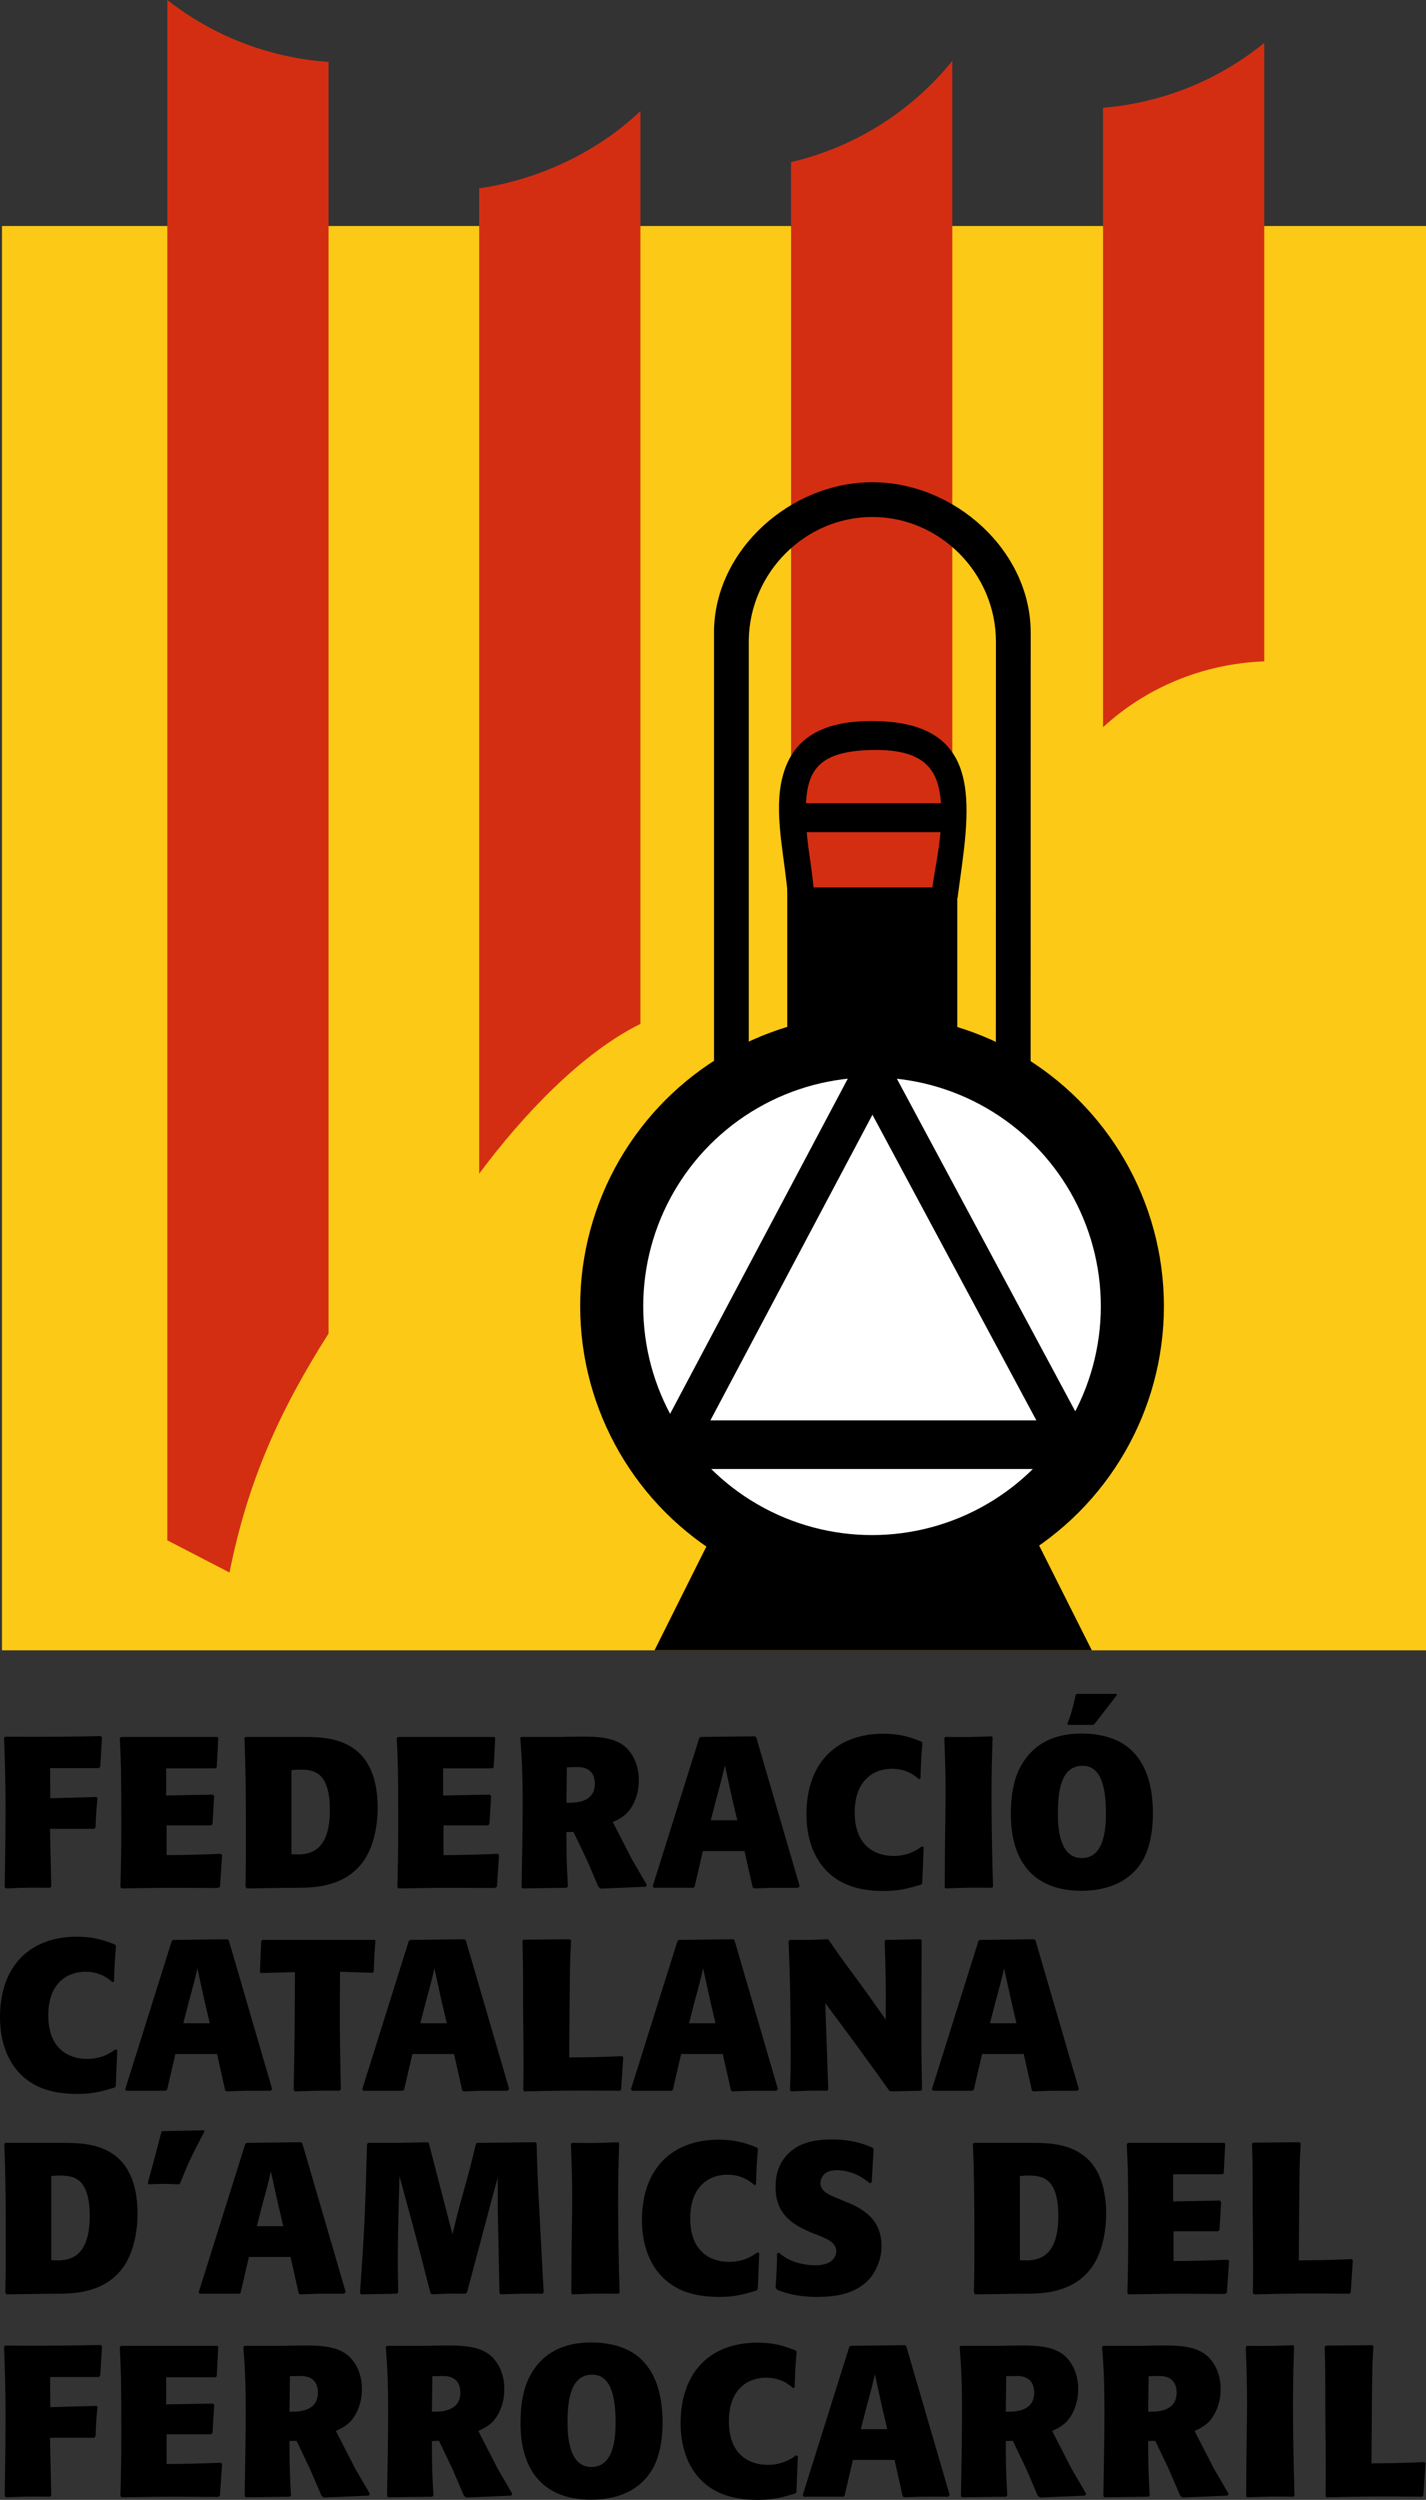
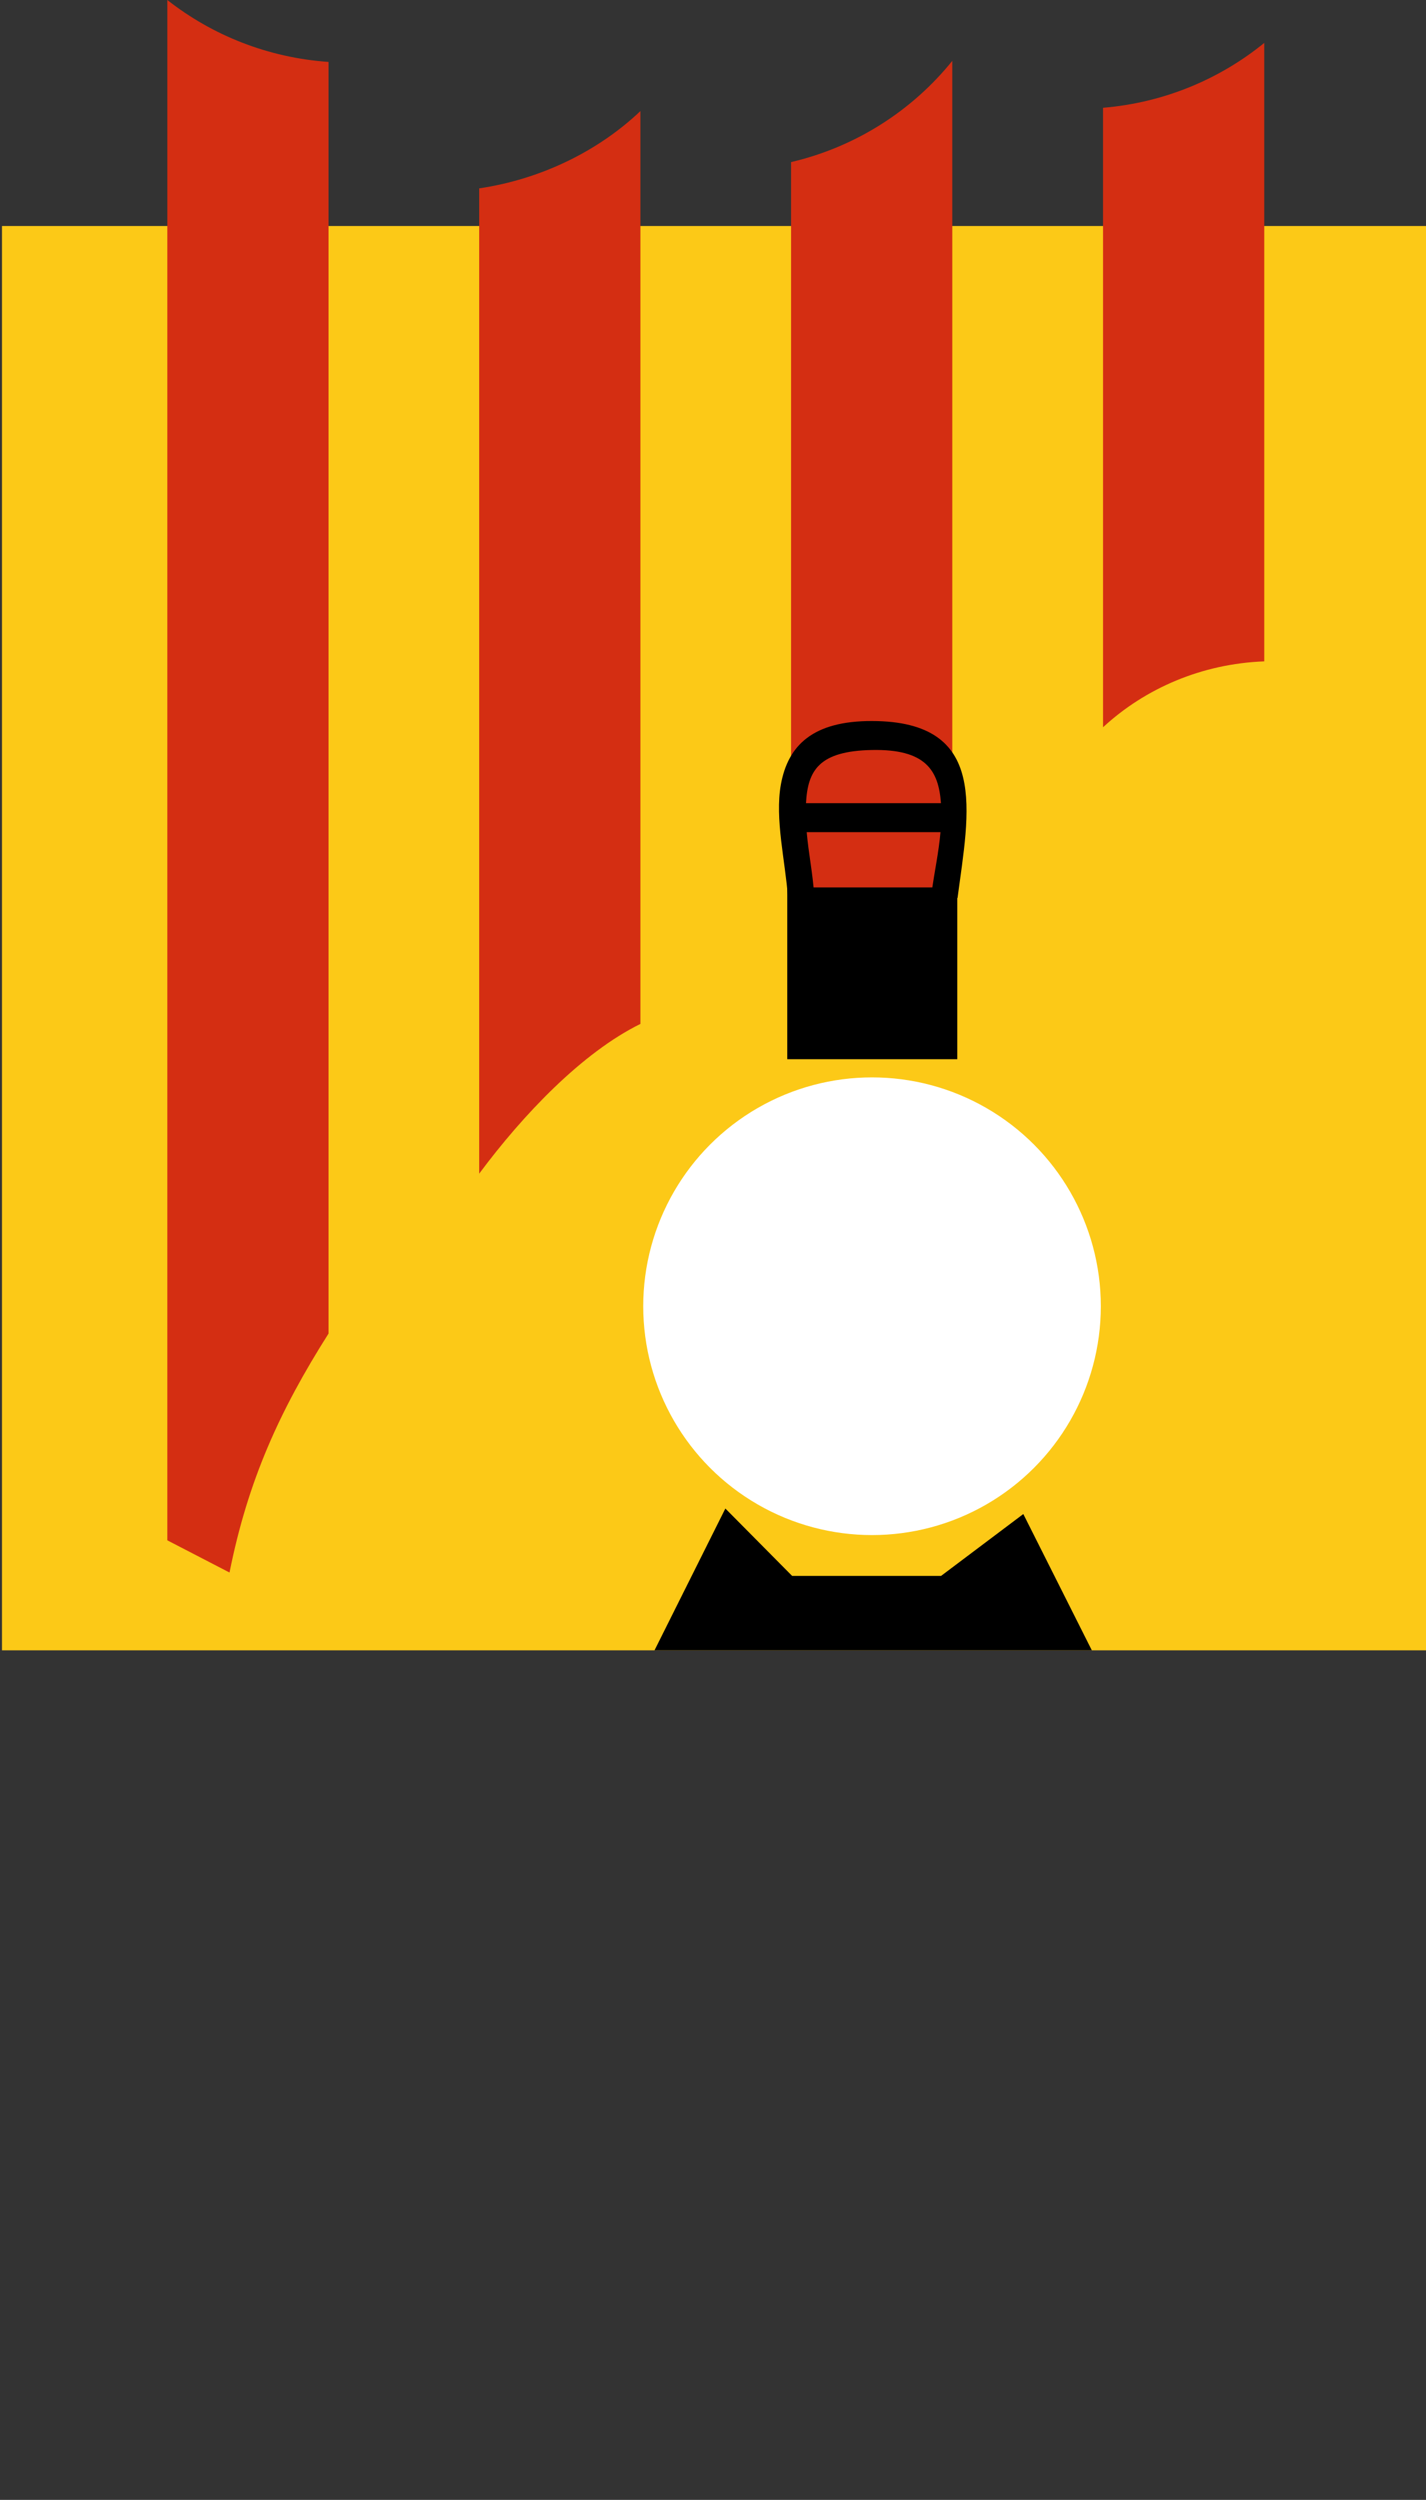
<svg xmlns="http://www.w3.org/2000/svg" xmlns:ns1="http://sodipodi.sourceforge.net/DTD/sodipodi-0.dtd" xmlns:ns2="http://www.inkscape.org/namespaces/inkscape" width="259.021" height="453.993" id="svg2619" ns1:version="0.32" ns2:version="0.45.1" ns1:docbase="C:\Users\Marc\Documents\FCAF" ns1:docname="marcaFCAF.svg" ns2:output_extension="org.inkscape.output.svg.inkscape" version="1.0">
  <rect width="100%" height="100%" fill="#333333" stroke="none" />
  <defs id="defs2621" />
  <ns1:namedview id="base" pagecolor="#ffffff" bordercolor="#666666" borderopacity="1.0" gridtolerance="10000" guidetolerance="10" objecttolerance="10" ns2:pageopacity="0.0" ns2:pageshadow="2" ns2:zoom="0.98994949" ns2:cx="383.02171" ns2:cy="100.8321" ns2:document-units="mm" ns2:current-layer="capa1" ns2:window-width="856" ns2:window-height="575" ns2:window-x="108" ns2:window-y="348" width="744.094px" height="1052.362px" />
  <g ns2:label="Capa 1" ns2:groupmode="layer" id="capa1" transform="translate(-245.489,-305.366)">
    <g transform="translate(104.581,200.08)" id="g281">
-       <path style="fill-rule:evenodd" id="path283" d="M 343.682,412.909 L 336.504,412.909 L 336.31,413.065 C 335.921,414.81 335.519,416.559 334.782,418.344 L 334.937,418.537 L 339.438,418.537 L 339.67,418.422 L 343.798,413.103 L 343.682,412.909 z M 341.792,434.304 C 341.831,437.408 341.481,442.723 337.408,442.723 C 333.295,442.723 333.062,437.097 333.062,434.615 C 333.062,429.726 333.954,425.963 337.563,425.963 C 340.899,425.962 341.753,429.842 341.792,434.304 z M 350.329,434.071 C 350.173,428.173 348.466,425.108 346.371,423.09 C 343.731,420.608 339.891,420.103 337.408,420.103 C 331.277,420.103 328.212,422.858 326.544,425.652 C 324.915,428.368 324.526,431.627 324.526,434.808 C 324.526,443.694 329.026,448.66 337.291,448.66 C 340.629,448.66 345.672,447.885 348.466,443.15 C 350.173,440.239 350.367,436.204 350.329,434.071 z M 321.28,447.922 C 321.125,442.49 321.009,436.943 321.009,431.472 C 321.009,427.009 321.087,424.681 321.203,420.802 L 321.048,420.608 C 317.245,420.763 316.431,420.763 312.628,420.724 L 312.434,420.917 C 312.59,425.069 312.667,427.591 312.667,431.006 C 312.667,433.217 312.628,435.429 312.59,437.64 C 312.551,441.094 312.512,444.547 312.512,448.039 L 312.667,448.233 C 316.508,448.077 317.439,448.077 321.125,448.116 L 321.28,447.922 z M 308.42,447.302 L 308.691,440.744 L 308.381,440.589 C 307.567,441.171 305.976,442.335 303.221,442.335 C 300.077,442.335 296.158,440.706 296.158,434.42 C 296.158,428.406 299.805,426.505 302.871,426.505 C 305.626,426.505 307.061,427.747 307.838,428.406 L 308.109,428.251 C 308.187,425.418 308.226,424.565 308.459,421.849 L 308.304,421.578 C 306.713,420.957 304.735,420.142 301.321,420.142 C 293.095,420.142 287.391,425.186 287.391,434.77 C 287.391,438.261 288.284,442.917 292.047,445.944 C 293.986,447.496 296.78,448.699 301.476,448.699 C 304.347,448.699 306.131,448.156 308.227,447.535 L 308.42,447.302 z M 270.017,435.855 L 271.026,431.936 C 271.88,428.832 272.112,427.94 272.578,425.883 L 273.858,431.742 L 274.828,435.854 L 270.017,435.854 L 270.017,435.855 z M 276.146,441.442 L 277.621,448.039 L 277.892,448.233 C 279.25,448.194 280.57,448.116 281.889,448.116 L 285.885,448.116 L 286.156,447.805 L 278.279,420.801 L 278.008,420.607 L 268.154,420.723 L 267.921,420.916 L 259.463,447.844 L 259.657,448.115 L 266.796,448.115 L 267.067,447.96 L 268.581,441.441 L 276.146,441.441 L 276.146,441.442 z M 243.874,426.233 C 244.339,426.233 245.348,426.194 245.813,426.194 C 248.102,426.194 248.956,427.513 248.956,429.221 C 248.956,432.752 245.231,432.713 243.796,432.674 L 243.874,426.233 z M 245.077,437.968 L 247.52,443.081 L 249.616,447.962 L 250.043,448.272 L 258.23,447.923 L 258.386,447.575 L 255.746,443.042 L 252.216,436.179 C 253.496,435.595 255.01,434.894 256.057,432.675 C 256.484,431.783 256.95,430.425 256.95,428.562 C 256.95,425.109 255.243,423.09 254.234,422.315 C 251.984,420.569 248.453,420.608 244.611,420.685 L 242.593,420.724 L 235.61,420.724 L 235.416,420.917 C 235.687,424.526 235.843,426.776 235.843,432.987 C 235.843,438.007 235.727,443.004 235.649,448 L 235.843,448.233 L 243.836,448.116 L 244.068,447.884 C 243.836,443.662 243.797,442.655 243.797,438.007 L 245.077,437.968 z M 229.538,436.786 L 229.809,436.554 L 230.12,431.472 L 229.888,431.2 L 221.391,431.355 L 221.391,426.427 L 230.353,426.427 L 230.586,426.234 L 230.857,420.88 L 230.663,420.725 L 213.204,420.725 L 212.971,420.957 C 213.165,424.914 213.242,426.506 213.242,435.817 C 213.242,441.094 213.204,443.5 213.087,447.962 L 213.281,448.234 C 216.968,448.195 219.178,448.117 223.446,448.117 C 224.61,448.117 225.503,448.156 230.818,448.156 L 231.168,447.923 L 231.556,442.181 L 231.324,441.947 C 227.328,442.103 224.495,442.181 221.469,442.181 L 221.469,436.787 L 229.538,436.787 L 229.538,436.786 z M 193.842,426.737 C 194.385,426.698 194.89,426.66 195.433,426.66 C 196.597,426.66 197.761,426.776 198.693,427.435 C 200.826,428.911 200.826,432.829 200.826,434.11 C 200.826,438.688 199.352,440.317 198.615,440.938 C 197.451,441.947 195.899,442.063 195.045,442.063 C 194.541,442.063 194.192,442.024 193.843,442.024 L 193.843,426.737 L 193.842,426.737 z M 185.732,448.233 C 192.988,448.116 194.152,448.116 195.005,448.116 C 198.342,448.116 203.734,447.845 206.994,443.188 C 209.167,440.045 209.515,435.661 209.515,433.682 C 209.515,420.916 200.669,420.762 196.324,420.723 L 185.537,420.723 L 185.305,420.916 C 185.576,427.202 185.576,433.449 185.576,439.734 C 185.576,442.566 185.576,444.157 185.499,447.921 L 185.732,448.233 z M 179.234,436.786 L 179.506,436.554 L 179.816,431.472 L 179.584,431.2 L 171.087,431.355 L 171.087,426.427 L 180.049,426.427 L 180.282,426.234 L 180.553,420.88 L 180.36,420.725 L 162.9,420.725 L 162.667,420.957 C 162.861,424.914 162.938,426.506 162.938,435.817 C 162.938,441.094 162.9,443.5 162.783,447.962 L 162.977,448.234 C 166.664,448.195 168.874,448.117 173.143,448.117 C 174.306,448.117 175.199,448.156 180.514,448.156 L 180.864,447.923 L 181.252,442.181 L 181.02,441.947 C 177.024,442.103 174.191,442.181 171.165,442.181 L 171.165,436.787 L 179.234,436.787 L 179.234,436.786 z M 157.998,437.407 L 158.269,437.136 C 158.347,434.886 158.385,434.111 158.619,431.821 L 158.425,431.627 L 150.044,431.859 L 150.005,426.389 L 158.852,426.389 L 159.123,426.117 L 159.434,420.763 L 159.163,420.569 C 152.955,420.685 150.821,420.724 141.881,420.685 L 141.649,420.84 C 141.803,425.418 141.92,429.182 141.92,433.294 C 141.92,435.39 141.881,437.485 141.881,439.542 L 141.765,447.999 L 142.036,448.233 C 145.526,448.077 146.535,448.077 149.949,448.116 L 150.221,447.884 L 149.988,437.407 L 157.998,437.407 L 157.998,437.407 z M 320.732,472.716 L 321.741,468.796 C 322.595,465.692 322.827,464.8 323.293,462.744 L 324.573,468.602 L 325.543,472.715 L 320.732,472.715 L 320.732,472.716 z M 326.862,478.303 L 328.337,484.899 L 328.608,485.093 C 329.965,485.054 331.286,484.976 332.604,484.976 L 336.6,484.976 L 336.872,484.666 L 328.995,457.661 L 328.724,457.467 L 318.87,457.583 L 318.637,457.777 L 310.179,484.704 L 310.372,484.975 L 317.512,484.975 L 317.783,484.821 L 319.296,478.302 L 326.862,478.302 L 326.862,478.303 z M 302.723,485.093 L 308.156,484.976 L 308.388,484.744 C 308.31,480.515 308.271,478.536 308.271,474.85 C 308.271,472.134 308.31,460.067 308.31,457.622 L 308.078,457.467 L 301.754,457.583 L 301.599,457.777 C 301.793,463.403 301.831,464.839 301.793,472.055 C 298.766,467.748 297.951,466.623 295.778,463.674 C 293.683,460.842 293.216,460.182 291.432,457.582 L 291.199,457.466 L 287.824,457.582 L 284.371,457.582 L 284.139,457.815 C 284.449,464.644 284.527,471.472 284.527,478.301 C 284.527,480.706 284.488,482.22 284.411,484.897 L 284.643,485.091 C 287.514,484.974 288.251,484.935 291.162,484.974 L 291.355,484.742 L 290.812,469.066 C 290.812,469.066 296.322,476.439 298.03,478.844 C 300.086,481.676 300.318,481.988 302.414,484.935 L 302.723,485.093 z M 266.065,472.716 L 267.074,468.796 C 267.928,465.692 268.161,464.8 268.626,462.744 L 269.906,468.602 L 270.876,472.715 L 266.065,472.715 L 266.065,472.716 z M 272.195,478.303 L 273.67,484.899 L 273.942,485.093 C 275.299,485.054 276.619,484.976 277.938,484.976 L 281.934,484.976 L 282.205,484.666 L 274.328,457.661 L 274.057,457.467 L 264.203,457.583 L 263.97,457.777 L 255.512,484.704 L 255.706,484.975 L 262.845,484.975 L 263.116,484.821 L 264.63,478.302 L 272.195,478.302 L 272.195,478.303 z M 244.378,457.467 L 236.036,457.544 L 235.804,457.739 C 235.92,461.696 235.92,462.51 235.92,469.999 C 235.959,473.298 235.997,476.595 235.997,479.894 C 235.997,481.369 235.997,482.299 235.959,484.86 L 236.152,485.093 C 243.097,484.937 245.232,484.899 253.535,484.976 L 253.729,484.744 L 254.117,478.924 L 253.923,478.692 C 250.005,478.847 249.111,478.886 244.301,478.924 C 244.339,475.16 244.378,463.831 244.495,460.572 C 244.533,459.601 244.611,458.593 244.65,457.623 L 244.378,457.467 z M 217.254,472.716 L 218.263,468.796 C 219.117,465.692 219.35,464.8 219.815,462.744 L 221.095,468.602 L 222.066,472.715 L 217.254,472.715 L 217.254,472.716 z M 223.384,478.303 L 224.859,484.899 L 225.131,485.093 C 226.488,485.054 227.808,484.976 229.127,484.976 L 233.123,484.976 L 233.394,484.666 L 225.518,457.661 L 225.247,457.467 L 215.392,457.583 L 215.16,457.777 L 206.701,484.704 L 206.895,484.975 L 214.034,484.975 L 214.305,484.821 L 215.819,478.302 L 223.384,478.302 L 223.384,478.303 z M 208.567,463.559 L 208.799,463.326 C 208.877,460.922 208.916,460.144 209.11,457.623 L 208.917,457.584 L 188.624,457.584 L 188.353,457.817 L 188.121,463.404 L 188.314,463.598 L 194.484,463.443 C 194.445,474.54 194.406,476.907 194.251,484.86 L 194.484,485.093 C 198.13,484.976 199.217,484.937 202.554,484.976 L 202.825,484.705 C 202.708,479.816 202.631,475.238 202.631,470.582 C 202.631,468.177 202.67,465.771 202.67,463.365 L 208.567,463.559 z M 174.202,472.716 L 175.211,468.796 C 176.065,465.692 176.297,464.8 176.763,462.744 L 178.043,468.602 L 179.013,472.715 L 174.202,472.715 L 174.202,472.716 z M 180.332,478.303 L 181.807,484.899 L 182.078,485.093 C 183.436,485.054 184.756,484.976 186.075,484.976 L 190.071,484.976 L 190.342,484.666 L 182.465,457.661 L 182.194,457.467 L 172.34,457.583 L 172.107,457.777 L 163.649,484.704 L 163.843,484.975 L 170.982,484.975 L 171.253,484.821 L 172.767,478.302 L 180.332,478.302 L 180.332,478.303 z M 161.938,484.161 L 162.209,477.604 L 161.899,477.449 C 161.084,478.031 159.493,479.194 156.739,479.194 C 153.595,479.194 149.676,477.565 149.676,471.28 C 149.676,465.266 153.323,463.364 156.389,463.364 C 159.144,463.364 160.579,464.606 161.356,465.266 L 161.627,465.11 C 161.705,462.278 161.744,461.424 161.977,458.708 L 161.822,458.437 C 160.231,457.817 158.253,457.002 154.839,457.002 C 146.613,457.002 140.909,462.046 140.909,471.629 C 140.909,475.121 141.802,479.776 145.564,482.804 C 147.504,484.355 150.298,485.558 154.994,485.558 C 157.864,485.558 159.649,485.015 161.745,484.394 L 161.938,484.161 z M 376.902,494.327 L 368.56,494.404 L 368.327,494.598 C 368.444,498.555 368.444,499.37 368.444,506.859 C 368.483,510.157 368.521,513.455 368.521,516.753 C 368.521,518.228 368.521,519.159 368.483,521.72 L 368.676,521.952 C 375.621,521.797 377.755,521.759 386.058,521.836 L 386.252,521.604 L 386.64,515.784 L 386.447,515.551 C 382.528,515.707 381.635,515.746 376.825,515.784 C 376.863,512.02 376.902,500.691 377.018,497.431 C 377.057,496.46 377.134,495.452 377.173,494.482 L 376.902,494.327 z M 362.14,510.507 L 362.411,510.274 L 362.722,505.191 L 362.49,504.92 L 353.993,505.075 L 353.993,500.147 L 362.955,500.147 L 363.188,499.954 L 363.459,494.6 L 363.265,494.445 L 345.806,494.445 L 345.573,494.678 C 345.767,498.635 345.844,500.225 345.844,509.537 C 345.844,514.814 345.806,517.22 345.689,521.682 L 345.883,521.953 C 349.57,521.914 351.78,521.837 356.048,521.837 C 357.212,521.837 358.105,521.876 363.421,521.876 L 363.77,521.643 L 364.158,515.901 L 363.926,515.667 C 359.93,515.823 357.098,515.901 354.071,515.901 L 354.071,510.508 L 362.14,510.508 L 362.14,510.507 z M 326.16,500.458 C 326.703,500.419 327.207,500.38 327.751,500.38 C 328.915,500.38 330.079,500.496 331.01,501.155 C 333.144,502.63 333.144,506.549 333.144,507.829 C 333.144,512.407 331.67,514.037 330.933,514.658 C 329.769,515.667 328.216,515.783 327.363,515.783 C 326.859,515.783 326.51,515.745 326.161,515.745 L 326.161,500.458 L 326.16,500.458 z M 318.051,521.952 C 325.307,521.836 326.471,521.836 327.324,521.836 C 330.661,521.836 336.053,521.565 339.313,516.908 C 341.486,513.766 341.834,509.382 341.834,507.403 C 341.834,494.637 332.988,494.481 328.643,494.443 L 317.856,494.443 L 317.624,494.637 C 317.895,500.922 317.895,507.168 317.895,513.454 C 317.895,516.287 317.895,517.877 317.818,521.641 L 318.051,521.952 z M 282.055,514.503 C 282.016,517.335 281.977,517.801 281.783,520.749 L 282.094,521.138 C 283.219,521.565 285.431,522.418 289.311,522.418 C 293.23,522.418 297.188,521.681 299.477,518.306 C 299.826,517.763 301.029,515.823 301.029,513.223 C 301.029,511.786 300.758,509.459 298.779,507.636 C 297.149,506.122 295.325,505.463 294.666,505.191 L 292.532,504.299 C 291.678,503.949 289.932,503.251 289.932,501.777 C 289.932,501.079 290.32,500.381 290.786,499.992 C 291.057,499.799 291.601,499.41 293.036,499.41 C 294.278,499.41 295.869,499.799 297.188,500.574 C 297.808,500.924 298.352,501.35 298.895,501.777 L 299.244,501.623 L 299.594,495.569 L 299.439,495.337 C 298.275,494.832 295.986,493.823 292.028,493.823 C 288.536,493.823 286.131,494.521 284.268,496.228 C 282.289,498.091 281.785,500.341 281.785,502.476 C 281.785,507.79 285.432,509.459 288.109,510.663 L 290.049,511.438 C 291.213,511.943 292.804,512.602 292.804,514.115 C 292.804,514.775 292.454,516.677 288.962,516.677 C 287.217,516.677 284.812,516.172 283.259,515.047 C 282.948,514.854 282.677,514.62 282.405,514.388 L 282.055,514.503 z M 278.544,521.021 L 278.815,514.463 L 278.504,514.308 C 277.69,514.89 276.099,516.054 273.344,516.054 C 270.201,516.054 266.282,514.425 266.282,508.139 C 266.282,502.125 269.929,500.223 272.994,500.223 C 275.749,500.223 277.184,501.465 277.961,502.125 L 278.232,501.97 C 278.309,499.137 278.348,498.283 278.582,495.568 L 278.427,495.297 C 276.836,494.677 274.858,493.861 271.443,493.861 C 263.217,493.861 257.514,498.905 257.514,508.489 C 257.514,511.981 258.406,516.636 262.169,519.663 C 264.109,521.215 266.903,522.418 271.598,522.418 C 274.469,522.418 276.254,521.875 278.349,521.254 L 278.544,521.021 z M 253.454,521.642 C 253.298,516.21 253.183,510.663 253.183,505.191 C 253.183,500.729 253.26,498.402 253.376,494.521 L 253.221,494.328 C 249.419,494.482 248.605,494.482 244.802,494.444 L 244.608,494.638 C 244.763,498.789 244.841,501.311 244.841,504.726 C 244.841,506.937 244.802,509.149 244.763,511.361 C 244.724,514.814 244.685,518.267 244.685,521.759 L 244.841,521.952 C 248.682,521.797 249.612,521.797 253.298,521.836 L 253.454,521.642 z M 218.788,494.443 L 218.556,494.327 L 213.046,494.443 L 207.808,494.443 L 207.576,494.637 C 207.226,507.557 207.071,510.855 206.295,521.719 L 206.489,521.951 L 212.969,521.835 L 213.24,521.603 C 213.202,519.546 213.163,517.916 213.163,515.899 C 213.163,512.601 213.24,509.303 213.318,506.004 L 213.473,500.495 L 215.296,507.207 L 215.917,509.497 C 217.158,514.152 217.547,515.666 219.099,521.719 L 219.37,521.951 C 222.164,521.796 222.862,521.796 225.423,521.835 L 225.734,521.603 L 229.265,508.372 L 229.885,506.005 L 231.321,500.729 L 231.321,506.549 L 231.632,521.72 L 231.826,521.952 C 235.124,521.836 236.249,521.797 239.43,521.836 L 239.662,521.604 C 239.43,516.987 239.158,512.369 238.925,507.751 C 238.576,501.311 238.498,499.255 238.382,494.56 L 238.15,494.328 L 227.635,494.444 L 227.363,494.599 C 226.975,496.267 226.549,497.936 226.122,499.604 C 225.385,502.359 224.57,505.114 223.872,507.869 C 223.6,508.955 223.367,510.004 223.096,511.051 L 218.788,494.443 z M 187.554,509.575 L 188.564,505.656 C 189.418,502.552 189.65,501.66 190.115,499.603 L 191.396,505.462 L 192.366,509.574 L 187.554,509.574 L 187.554,509.575 z M 193.685,515.163 L 195.16,521.759 L 195.431,521.952 C 196.788,521.913 198.109,521.836 199.427,521.836 L 203.423,521.836 L 203.695,521.526 L 195.818,494.52 L 195.547,494.327 L 185.692,494.443 L 185.46,494.637 L 177.002,521.564 L 177.195,521.835 L 184.334,521.835 L 184.606,521.68 L 186.119,515.162 L 193.685,515.162 L 193.685,515.163 z M 177.972,492.154 L 170.368,492.309 L 170.213,492.502 C 169.399,495.684 169.049,497.003 167.768,501.698 L 167.846,501.969 C 168.817,501.93 169.786,501.891 170.756,501.891 C 171.57,501.891 172.192,501.93 173.356,501.969 L 173.627,501.775 C 174.946,498.516 175.606,496.925 178.05,492.385 L 177.972,492.154 z M 150.221,500.458 C 150.764,500.419 151.268,500.38 151.812,500.38 C 152.976,500.38 154.14,500.496 155.071,501.155 C 157.205,502.63 157.205,506.549 157.205,507.829 C 157.205,512.407 155.73,514.037 154.994,514.658 C 153.83,515.667 152.277,515.783 151.424,515.783 C 150.92,515.783 150.57,515.745 150.222,515.745 L 150.222,500.458 L 150.221,500.458 z M 142.111,521.952 C 149.366,521.836 150.53,521.836 151.384,521.836 C 154.72,521.836 160.113,521.565 163.372,516.908 C 165.546,513.766 165.894,509.382 165.894,507.403 C 165.894,494.637 157.047,494.481 152.702,494.443 L 141.916,494.443 L 141.684,494.637 C 141.955,500.922 141.955,507.168 141.955,513.454 C 141.955,516.287 141.955,517.877 141.878,521.641 L 142.111,521.952 z M 390.099,531.187 L 381.757,531.265 L 381.524,531.458 C 381.641,535.416 381.641,536.231 381.641,543.72 C 381.68,547.018 381.718,550.316 381.718,553.614 C 381.718,555.088 381.718,556.019 381.68,558.58 L 381.873,558.813 C 388.818,558.658 390.952,558.619 399.255,558.697 L 399.449,558.465 L 399.837,552.645 L 399.644,552.412 C 395.725,552.567 394.832,552.606 390.022,552.645 C 390.06,548.881 390.099,537.551 390.216,534.292 C 390.254,533.321 390.331,532.313 390.37,531.343 L 390.099,531.187 z M 376.04,558.502 C 375.884,553.069 375.769,547.522 375.769,542.051 C 375.769,537.589 375.846,535.261 375.963,531.381 L 375.807,531.187 C 372.005,531.342 371.191,531.342 367.388,531.304 L 367.194,531.497 C 367.349,535.649 367.427,538.171 367.427,541.585 C 367.427,543.797 367.388,546.009 367.349,548.22 C 367.31,551.673 367.271,555.126 367.271,558.618 L 367.427,558.812 C 371.268,558.657 372.199,558.657 375.884,558.696 L 376.04,558.502 z M 349.548,536.813 C 350.014,536.813 351.023,536.774 351.488,536.774 C 353.777,536.774 354.631,538.093 354.631,539.8 C 354.631,543.332 350.906,543.293 349.471,543.254 L 349.548,536.813 z M 350.751,548.548 L 353.195,553.661 L 355.29,558.542 L 355.717,558.851 L 363.904,558.503 L 364.06,558.154 L 361.421,553.622 L 357.89,546.758 C 359.171,546.175 360.684,545.474 361.732,543.255 C 362.159,542.362 362.625,541.004 362.625,539.142 C 362.625,535.688 360.918,533.67 359.908,532.894 C 357.658,531.148 354.127,531.187 350.286,531.265 L 348.268,531.304 L 341.285,531.304 L 341.091,531.497 C 341.362,535.105 341.518,537.356 341.518,543.566 C 341.518,548.587 341.401,553.583 341.324,558.58 L 341.518,558.812 L 349.511,558.696 L 349.743,558.464 C 349.511,554.242 349.472,553.235 349.472,548.587 L 350.751,548.548 z M 323.677,536.813 C 324.143,536.813 325.152,536.774 325.617,536.774 C 327.906,536.774 328.76,538.093 328.76,539.8 C 328.76,543.332 325.035,543.293 323.6,543.254 L 323.677,536.813 z M 324.88,548.548 L 327.324,553.661 L 329.419,558.542 L 329.847,558.851 L 338.034,558.503 L 338.189,558.154 L 335.55,553.622 L 332.019,546.758 C 333.3,546.175 334.813,545.474 335.861,543.255 C 336.288,542.362 336.754,541.004 336.754,539.142 C 336.754,535.688 335.047,533.67 334.037,532.894 C 331.787,531.148 328.256,531.187 324.415,531.265 L 322.397,531.304 L 315.414,531.304 L 315.22,531.497 C 315.491,535.105 315.647,537.356 315.647,543.566 C 315.647,548.587 315.53,553.583 315.453,558.58 L 315.647,558.812 L 323.64,558.696 L 323.872,558.464 C 323.64,554.242 323.601,553.235 323.601,548.587 L 324.88,548.548 z M 297.263,546.436 L 298.273,542.517 C 299.127,539.413 299.359,538.52 299.824,536.464 L 301.105,542.322 L 302.075,546.435 L 297.263,546.435 L 297.263,546.436 z M 303.394,552.022 L 304.869,558.618 L 305.14,558.812 C 306.497,558.773 307.818,558.696 309.136,558.696 L 313.132,558.696 L 313.404,558.385 L 305.527,531.38 L 305.256,531.186 L 295.401,531.303 L 295.169,531.496 L 286.711,558.424 L 286.904,558.695 L 294.043,558.695 L 294.315,558.54 L 295.828,552.021 L 303.394,552.021 L 303.394,552.022 z M 285.566,557.882 L 285.837,551.323 L 285.527,551.169 C 284.713,551.751 283.122,552.915 280.367,552.915 C 277.223,552.915 273.304,551.285 273.304,544.999 C 273.304,538.985 276.951,537.084 280.017,537.084 C 282.772,537.084 284.207,538.326 284.984,538.985 L 285.255,538.831 C 285.333,535.997 285.372,535.144 285.605,532.429 L 285.45,532.157 C 283.859,531.537 281.881,530.722 278.467,530.722 C 270.241,530.722 264.537,535.765 264.537,545.349 C 264.537,548.841 265.43,553.497 269.193,556.524 C 271.132,558.076 273.926,559.279 278.622,559.279 C 281.493,559.279 283.277,558.736 285.373,558.115 L 285.566,557.882 z M 252.724,544.883 C 252.762,547.987 252.412,553.303 248.339,553.303 C 244.226,553.303 243.993,547.677 243.993,545.194 C 243.993,540.305 244.886,536.542 248.494,536.542 C 251.831,536.541 252.685,540.421 252.724,544.883 z M 261.26,544.65 C 261.104,538.753 259.397,535.687 257.302,533.67 C 254.663,531.187 250.822,530.683 248.339,530.683 C 242.208,530.683 239.144,533.437 237.475,536.232 C 235.846,538.947 235.457,542.207 235.457,545.388 C 235.457,554.273 239.958,559.24 248.222,559.24 C 251.56,559.24 256.603,558.465 259.397,553.73 C 261.104,550.819 261.298,546.784 261.26,544.65 z M 219.441,536.813 C 219.906,536.813 220.915,536.774 221.381,536.774 C 223.669,536.774 224.523,538.093 224.523,539.8 C 224.523,543.332 220.799,543.293 219.363,543.254 L 219.441,536.813 z M 220.645,548.548 L 223.088,553.661 L 225.184,558.542 L 225.611,558.851 L 233.798,558.503 L 233.953,558.154 L 231.314,553.622 L 227.784,546.758 C 229.064,546.175 230.578,545.474 231.625,543.255 C 232.052,542.362 232.518,541.004 232.518,539.142 C 232.518,535.688 230.811,533.67 229.802,532.894 C 227.552,531.148 224.021,531.187 220.18,531.265 L 218.162,531.304 L 211.178,531.304 L 210.984,531.497 C 211.256,535.105 211.411,537.356 211.411,543.566 C 211.411,548.587 211.295,553.583 211.218,558.58 L 211.411,558.812 L 219.404,558.696 L 219.637,558.464 C 219.404,554.242 219.365,553.235 219.365,548.587 L 220.645,548.548 z M 193.57,536.813 C 194.035,536.813 195.044,536.774 195.51,536.774 C 197.798,536.774 198.653,538.093 198.653,539.8 C 198.653,543.332 194.928,543.293 193.493,543.254 L 193.57,536.813 z M 194.773,548.548 L 197.216,553.661 L 199.312,558.542 L 199.739,558.851 L 207.926,558.503 L 208.082,558.154 L 205.443,553.622 L 201.912,546.758 C 203.192,546.175 204.706,545.474 205.753,543.255 C 206.18,542.362 206.646,541.004 206.646,539.142 C 206.646,535.688 204.939,533.67 203.93,532.894 C 201.68,531.148 198.149,531.187 194.308,531.265 L 192.29,531.304 L 185.306,531.304 L 185.112,531.497 C 185.384,535.105 185.539,537.356 185.539,543.566 C 185.539,548.587 185.423,553.583 185.346,558.58 L 185.539,558.812 L 193.533,558.696 L 193.765,558.464 C 193.533,554.242 193.494,553.235 193.494,548.587 L 194.773,548.548 z M 179.234,547.366 L 179.506,547.134 L 179.816,542.051 L 179.584,541.779 L 171.087,541.935 L 171.087,537.007 L 180.049,537.007 L 180.282,536.814 L 180.553,531.459 L 180.36,531.305 L 162.9,531.305 L 162.667,531.537 C 162.861,535.494 162.938,537.085 162.938,546.397 C 162.938,551.673 162.9,554.08 162.783,558.542 L 162.977,558.813 C 166.664,558.774 168.874,558.697 173.143,558.697 C 174.306,558.697 175.199,558.736 180.514,558.736 L 180.864,558.503 L 181.252,552.761 L 181.02,552.527 C 177.024,552.683 174.191,552.761 171.165,552.761 L 171.165,547.367 L 179.234,547.367 L 179.234,547.366 z M 157.998,547.987 L 158.269,547.716 C 158.347,545.465 158.385,544.69 158.619,542.4 L 158.425,542.207 L 150.044,542.439 L 150.005,536.968 L 158.852,536.968 L 159.123,536.697 L 159.434,531.343 L 159.163,531.149 C 152.955,531.266 150.821,531.305 141.881,531.266 L 141.649,531.42 C 141.803,535.998 141.92,539.762 141.92,543.875 C 141.92,545.971 141.881,548.065 141.881,550.123 L 141.765,558.58 L 142.036,558.813 C 145.526,558.658 146.535,558.658 149.949,558.697 L 150.221,558.465 L 149.988,547.988 L 157.998,547.988 L 157.998,547.987 z " clip-rule="evenodd" />
      <g id="g285">
        <rect style="fill:#fcc917;fill-rule:evenodd" id="rect287" height="258.661" width="258.661" clip-rule="evenodd" y="146.333" x="141.269" />
        <g id="g289">
          <path style="fill:#d42e12;fill-rule:evenodd" id="path291" d="M 200.585,116.532 L 200.585,347.466 C 191.717,361.45 185.939,374.133 182.599,390.866 L 171.3,385.017 L 171.3,105.286 C 179.446,111.681 189.55,115.766 200.585,116.532 z " clip-rule="evenodd" />
          <path style="fill:#d42e12;fill-rule:evenodd" id="path293" d="M 257.233,125.46 L 257.233,125.46 L 257.233,291.234 C 246.641,296.447 235.893,307.74 227.948,318.43 L 227.948,139.494 C 239.083,137.848 249.494,132.8 257.233,125.46 z " clip-rule="evenodd" />
          <path style="fill:#d42e12;fill-rule:evenodd" id="path295" d="M 313.883,116.339 L 313.883,266.435 C 303.025,268.566 293.058,273.981 284.598,280.376 L 284.598,134.724 C 296.362,131.971 306.608,125.365 313.883,116.339 z " clip-rule="evenodd" />
          <path style="fill:#d42e12;fill-rule:evenodd" id="path297" d="M 370.55,113.078 L 370.55,225.394 C 359.183,225.823 348.907,230.302 341.264,237.362 L 341.264,124.86 C 352.347,123.938 362.458,119.666 370.55,113.078 z " clip-rule="evenodd" />
        </g>
        <g id="g299">
          <g id="g301">
-             <circle ns1:ry="53.014999" ns1:rx="53.014999" ns1:cy="342.50299" ns1:cx="299.306" id="circle303" r="53.015" cy="342.503" cx="299.306" />
            <circle style="fill:#ffffff" ns1:ry="41.558998" ns1:rx="41.558998" ns1:cy="342.504" ns1:cx="299.30499" id="circle305" r="41.559" cy="342.504" cx="299.305" />
          </g>
          <rect id="rect307" height="31.197" width="30.882" y="266.447" x="283.907" />
-           <path id="path309" d="M 270.602,303.352 L 270.602,219.809 C 270.822,205.042 284.584,192.858 299.359,192.858 C 314.27,192.858 328.125,205.265 328.125,220.176 L 328.111,303.352 L 321.797,303.352 L 321.811,221.811 C 321.811,209.474 311.697,199.172 299.36,199.172 C 287.148,199.172 277.116,209.269 276.917,221.479 L 276.918,303.351 L 270.602,303.352 z " />
-           <path id="path311" d="M 341.837,372.065 L 257.311,372.065 L 299.332,292.824 L 341.837,372.065 z M 329.151,363.229 L 299.38,307.728 L 269.947,363.229 L 329.151,363.229 z " />
          <polygon id="polygon313" points="311.845,391.479 326.783,380.243 339.229,404.994 259.795,404.994 272.664,379.243 284.792,391.479 311.845,391.479 " />
          <path id="path315" d="M 311.824,251.148 C 311.401,245.162 309.03,241.3 299.292,241.488 C 289.683,241.674 287.631,245.175 287.31,251.148 L 311.824,251.148 z M 284.017,268.15 C 283.583,261.801 281.615,254.005 282.751,247.743 C 284.039,240.643 288.569,236.206 299.3,236.226 C 320.624,236.266 316.907,252.746 314.837,268.357 L 310.085,267.678 C 310.617,263.665 311.418,260.161 311.739,256.408 L 287.438,256.408 C 287.772,260.238 288.527,263.804 288.799,267.797 L 284.017,268.15 z " />
        </g>
      </g>
    </g>
  </g>
</svg>